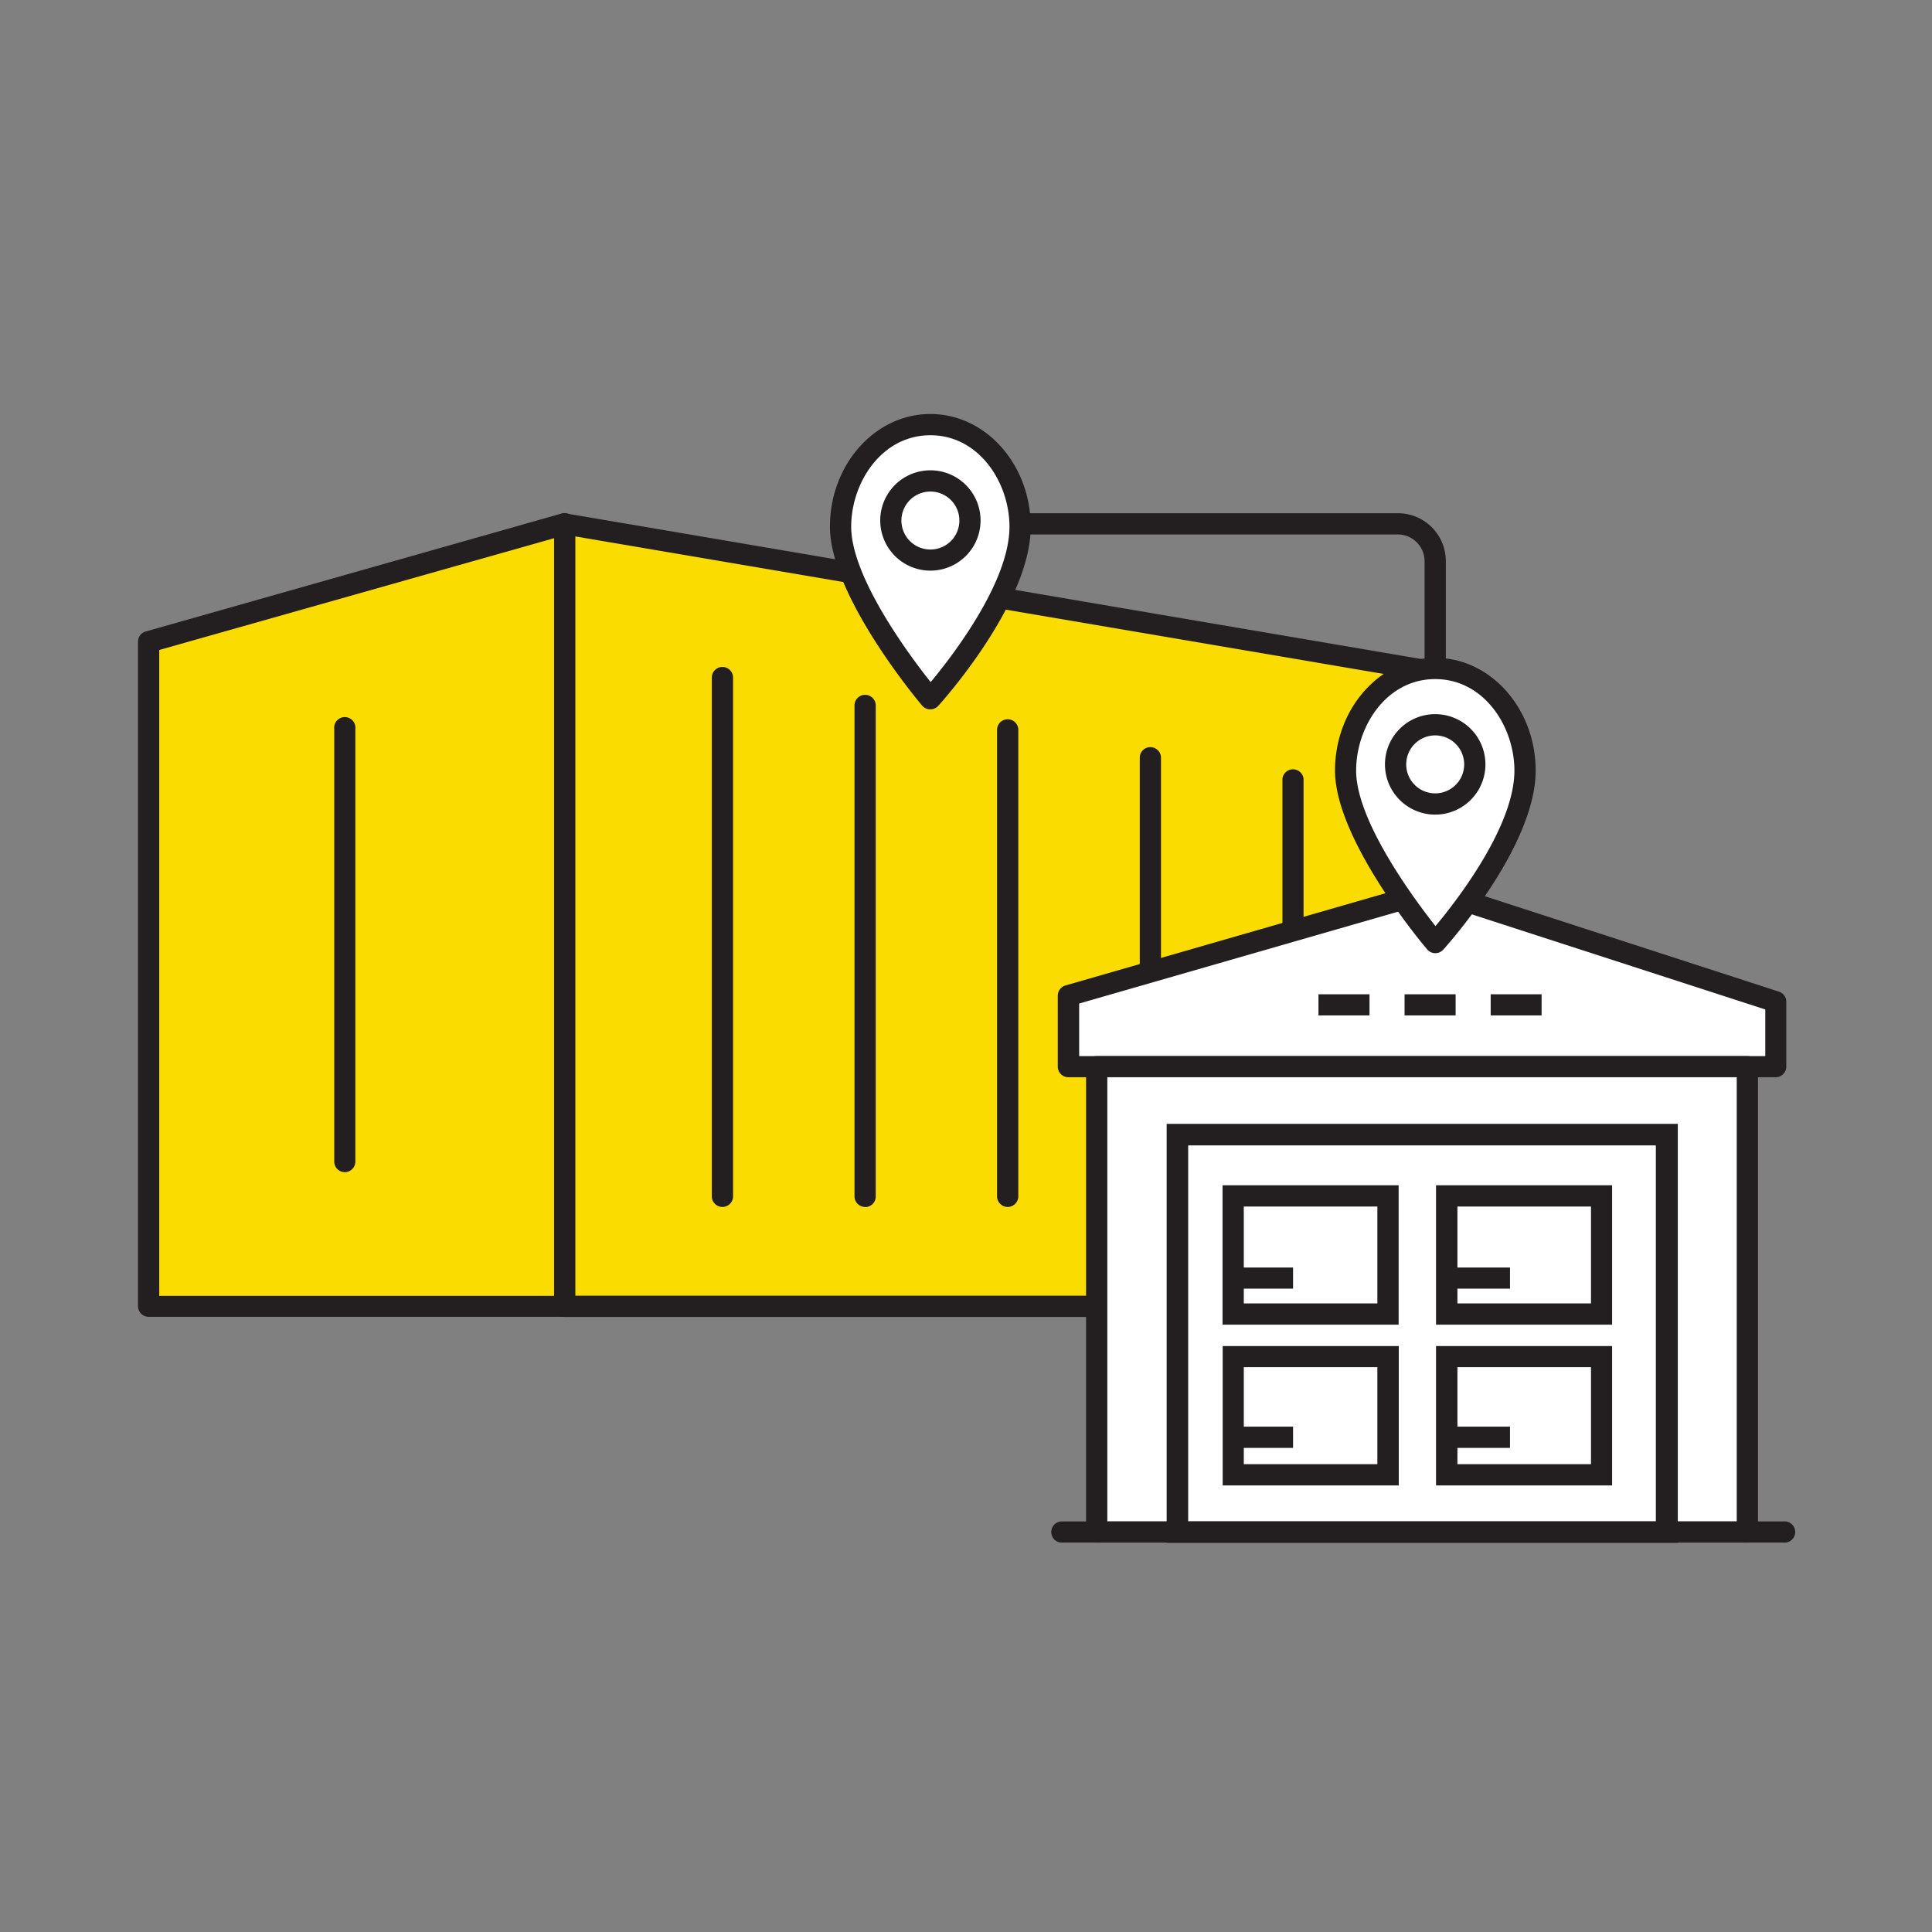
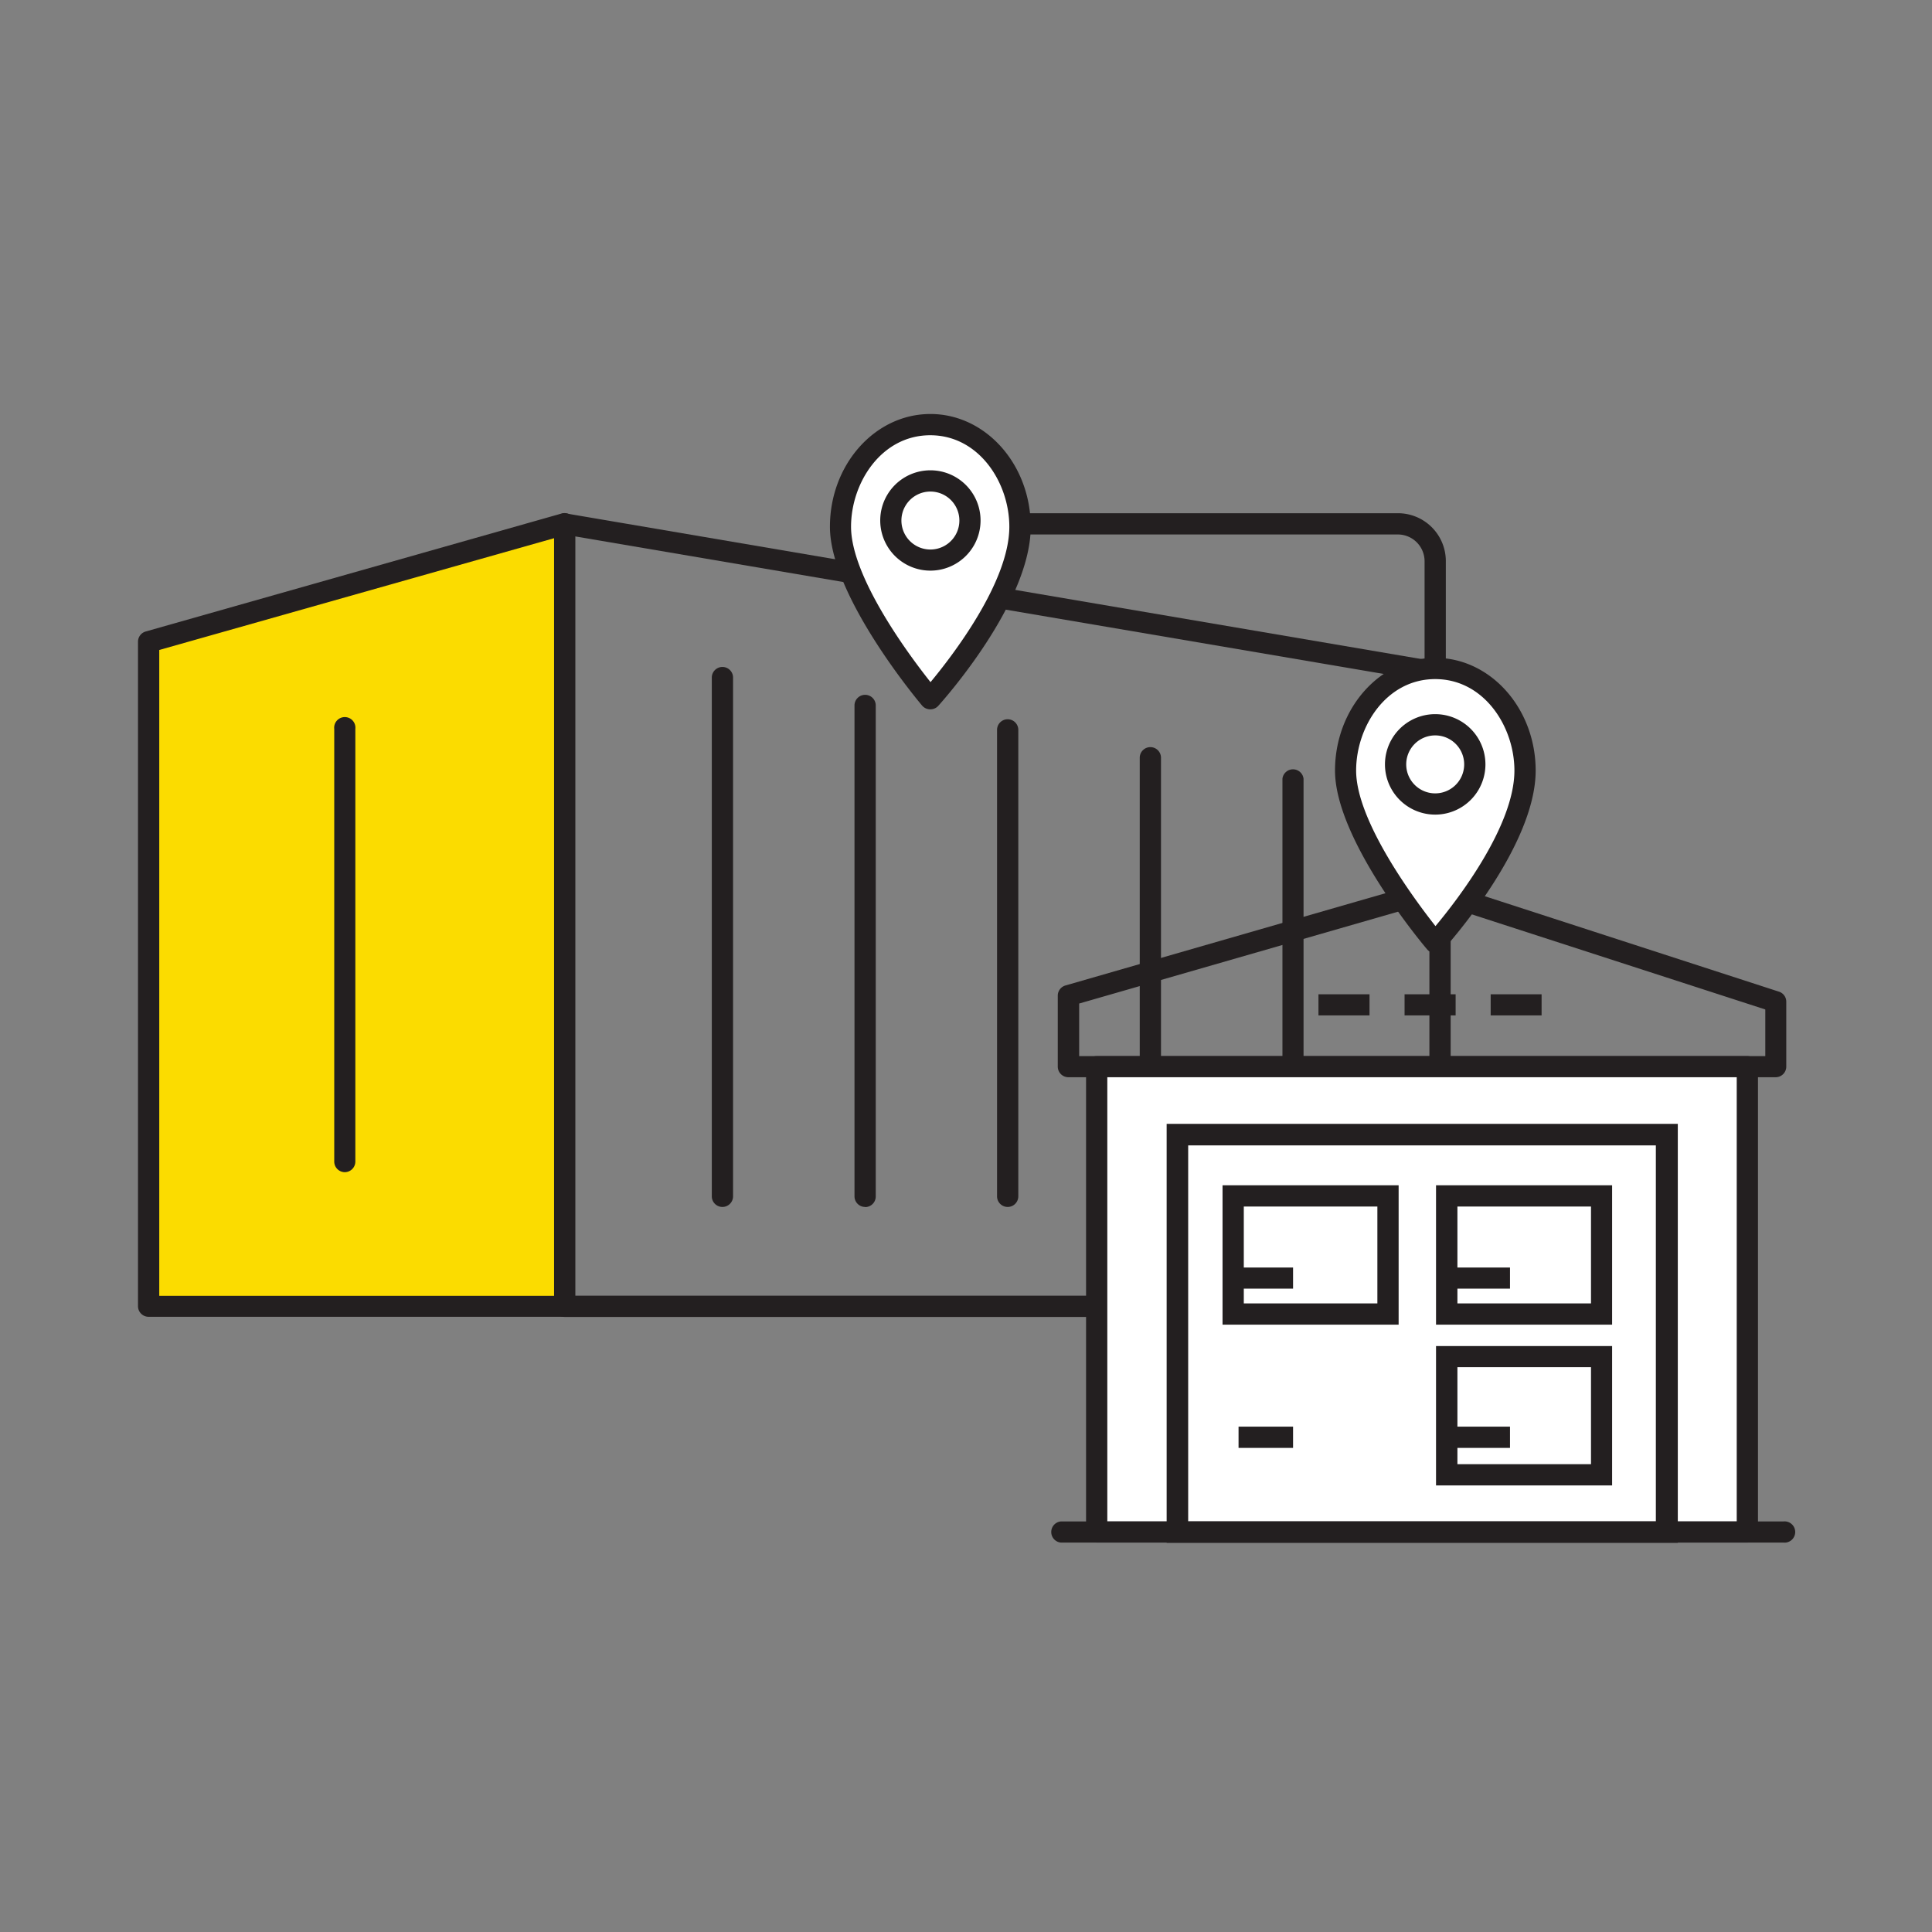
<svg xmlns="http://www.w3.org/2000/svg" fill="none" viewBox="0 0 14 14" width="60" height="60" role="img">
  <rect x="0" y="0" width="14" height="14" fill="#808080" stroke="none" />
  <path fill="#231F20" d="M10.4 5.025a.077.077 0 0 1-.077-.077v-.882a.194.194 0 0 0-.193-.193H7.096a.077.077 0 1 1 0-.154h3.034a.347.347 0 0 1 .347.347v.882a.077.077 0 0 1-.077.077Z">
                                </path>
-   <path fill="#FBDC00" d="m4.091 3.797 6.345 1.08v4.589H4.09v-5.67Z" />
  <path fill="#231F20" d="M10.436 9.543H4.09a.077.077 0 0 1-.076-.077v-5.67a.077.077 0 0 1 .09-.075l6.344 1.08a.077.077 0 0 1 .064.075v4.59a.077.077 0 0 1-.077.077Zm-6.268-.154h6.19V4.94l-6.19-1.053v5.5Z">
                                </path>
  <path fill="#FBDC00" d="m1.077 4.651 3.015-.855v5.67H1.077V4.65Z" />
  <path fill="#231F20" d="M4.091 9.542H1.077A.077.077 0 0 1 1 9.466V4.65a.077.077 0 0 1 .056-.074l3.014-.855a.077.077 0 0 1 .098.074v5.67a.077.077 0 0 1-.077.076ZM1.154 9.39h2.861V3.9l-2.861.81v4.68Zm8.216-.644a.077.077 0 0 1-.077-.077V5.643a.077.077 0 0 1 .153 0V8.67a.077.077 0 0 1-.076.077Zm-1.034 0a.077.077 0 0 1-.077-.077V5.491a.077.077 0 1 1 .154 0V8.67a.077.077 0 0 1-.077.077Zm-1.034 0a.077.077 0 0 1-.077-.077v-3.38a.077.077 0 1 1 .154 0v3.38a.077.077 0 0 1-.077.077Zm-1.033 0a.077.077 0 0 1-.077-.077V5.112a.077.077 0 1 1 .154 0V8.67a.077.077 0 0 1-.077.077Zm-1.034 0a.077.077 0 0 1-.077-.077V4.91a.077.077 0 0 1 .154 0v3.76a.077.077 0 0 1-.077.076Z">
                                </path>
  <path fill="#231F20" d="M2.499 8.494a.077.077 0 0 1-.077-.077V5.282a.077.077 0 1 1 .153 0v3.135a.077.077 0 0 1-.076.077Z">
                                </path>
-   <path fill="#fff" d="M7.742 7.73v-.515l2.641-.761 2.485.805v.47H7.741Z" />
  <path fill="#231F20" d="M12.867 7.806H7.742a.077.077 0 0 1-.077-.077v-.514a.077.077 0 0 1 .056-.074l2.64-.761a.077.077 0 0 1 .046 0l2.484.806a.076.076 0 0 1 .053.073v.47a.077.077 0 0 1-.077.077ZM7.82 7.653h4.972v-.338l-2.41-.781-2.562.738v.38Z">
                                </path>
  <path fill="#fff" d="M12.662 7.73H7.947v3.372h4.715V7.729Z" />
  <path fill="#231F20" d="M12.662 11.178H7.947a.077.077 0 0 1-.077-.076V7.729a.077.077 0 0 1 .077-.076h4.715a.077.077 0 0 1 .077.076v3.373a.077.077 0 0 1-.077.076Zm-4.638-.153h4.561V7.806H8.024v3.219Z">
                                </path>
  <path fill="#fff" d="M12.078 8.223H8.531v2.879h3.547v-2.88Z" />
  <path fill="#231F20" d="M12.156 11.18H8.454V8.144h3.704v3.036Zm-3.547-.156h3.39V8.3H8.61v2.723Z" />
  <path fill="#231F20" d="M12.923 11.178H7.686a.077.077 0 0 1 0-.153h5.237a.077.077 0 1 1 0 .153ZM9.924 7.205h-.37v.153h.37v-.153Zm.623 0h-.369v.153h.37v-.153Zm.623 0h-.368v.153h.369v-.153Z">
                                </path>
  <path fill="#fff" d="M6.091 3.817c0 .478.65 1.246.65 1.246s.65-.717.65-1.246c0-.384-.266-.74-.65-.74s-.65.356-.65.74Z">
                                </path>
-   <path fill="#231F20" d="M6.742 5.14H6.74a.077.077 0 0 1-.058-.027c-.027-.032-.668-.796-.668-1.296 0-.45.326-.817.728-.817.401 0 .727.366.727.817 0 .553-.643 1.268-.67 1.298a.077.077 0 0 1-.058.025Zm0-1.986c-.354 0-.574.344-.574.663 0 .364.42.93.576 1.126.156-.188.571-.724.571-1.126 0-.32-.22-.663-.573-.663Z">
+   <path fill="#231F20" d="M6.742 5.14H6.74a.077.077 0 0 1-.058-.027c-.027-.032-.668-.796-.668-1.296 0-.45.326-.817.728-.817.401 0 .727.366.727.817 0 .553-.643 1.268-.67 1.298a.077.077 0 0 1-.058.025m0-1.986c-.354 0-.574.344-.574.663 0 .364.42.93.576 1.126.156-.188.571-.724.571-1.126 0-.32-.22-.663-.573-.663Z">
                                </path>
  <path fill="#fff" d="M6.742 4.058a.287.287 0 1 0 0-.573.287.287 0 0 0 0 .573Z" />
  <path fill="#231F20" d="M6.742 4.135a.363.363 0 1 1 0-.727.363.363 0 0 1 0 .727Zm0-.573a.21.21 0 1 0 0 .42.21.21 0 0 0 0-.42Z">
                                </path>
  <path fill="#fff" d="M9.75 5.584c0 .478.65 1.247.65 1.247s.65-.718.65-1.247c0-.384-.266-.74-.65-.74-.383 0-.65.356-.65.74Z">
                                </path>
  <path fill="#231F20" d="M10.4 6.907a.077.077 0 0 1-.058-.027c-.028-.032-.668-.795-.668-1.296 0-.45.326-.817.727-.817.4 0 .727.367.727.817 0 .553-.643 1.268-.67 1.298a.076.076 0 0 1-.058.025Zm0-1.986c-.354 0-.573.344-.573.663 0 .365.42.93.575 1.127.157-.188.572-.724.572-1.127 0-.319-.22-.663-.574-.663Z">
                                </path>
  <path fill="#fff" d="M10.4 5.826a.287.287 0 1 0 0-.573.287.287 0 0 0 0 .573Z" />
  <path fill="#231F20" d="M10.4 5.903a.364.364 0 1 1 0-.728.364.364 0 0 1 0 .728Zm0-.574a.21.21 0 1 0 0 .42.21.21 0 0 0 0-.42Z">
                                </path>
  <path fill="#fff" d="M10.058 9.83H8.936v.857h1.122V9.83Z" />
-   <path fill="#231F20" d="M10.135 10.764H8.86v-1.01h1.276v1.01Zm-1.122-.154h.968v-.703h-.968v.703Z" />
  <path fill="#fff" d="M11.605 9.83h-1.122v.857h1.122V9.83Z" />
  <path fill="#231F20" d="M11.682 10.764h-1.276v-1.01h1.276v1.01Zm-1.121-.154h.968v-.703h-.968v.703Z">
                                </path>
  <path fill="#fff" d="M10.058 8.666H8.936v.856h1.122v-.856Z" />
  <path fill="#231F20" d="M10.135 9.599H8.859v-1.01h1.276v1.01Zm-1.122-.154h.968v-.702h-.968v.702Z" />
-   <path fill="#fff" d="M11.605 8.666h-1.122v.856h1.122v-.856Z" />
  <path fill="#231F20" d="M11.682 9.599h-1.276v-1.01h1.276v1.01Zm-1.121-.154h.968v-.702h-.968v.702Z">
                                </path>
  <path fill="#231F20" d="M10.942 9.185h-.395v.153h.395v-.153Zm-1.572 0h-.395v.153h.395v-.153Zm1.572 1.153h-.395v.154h.395v-.154Zm-1.572 0h-.395v.154h.395v-.154Z">
                                </path>
</svg>